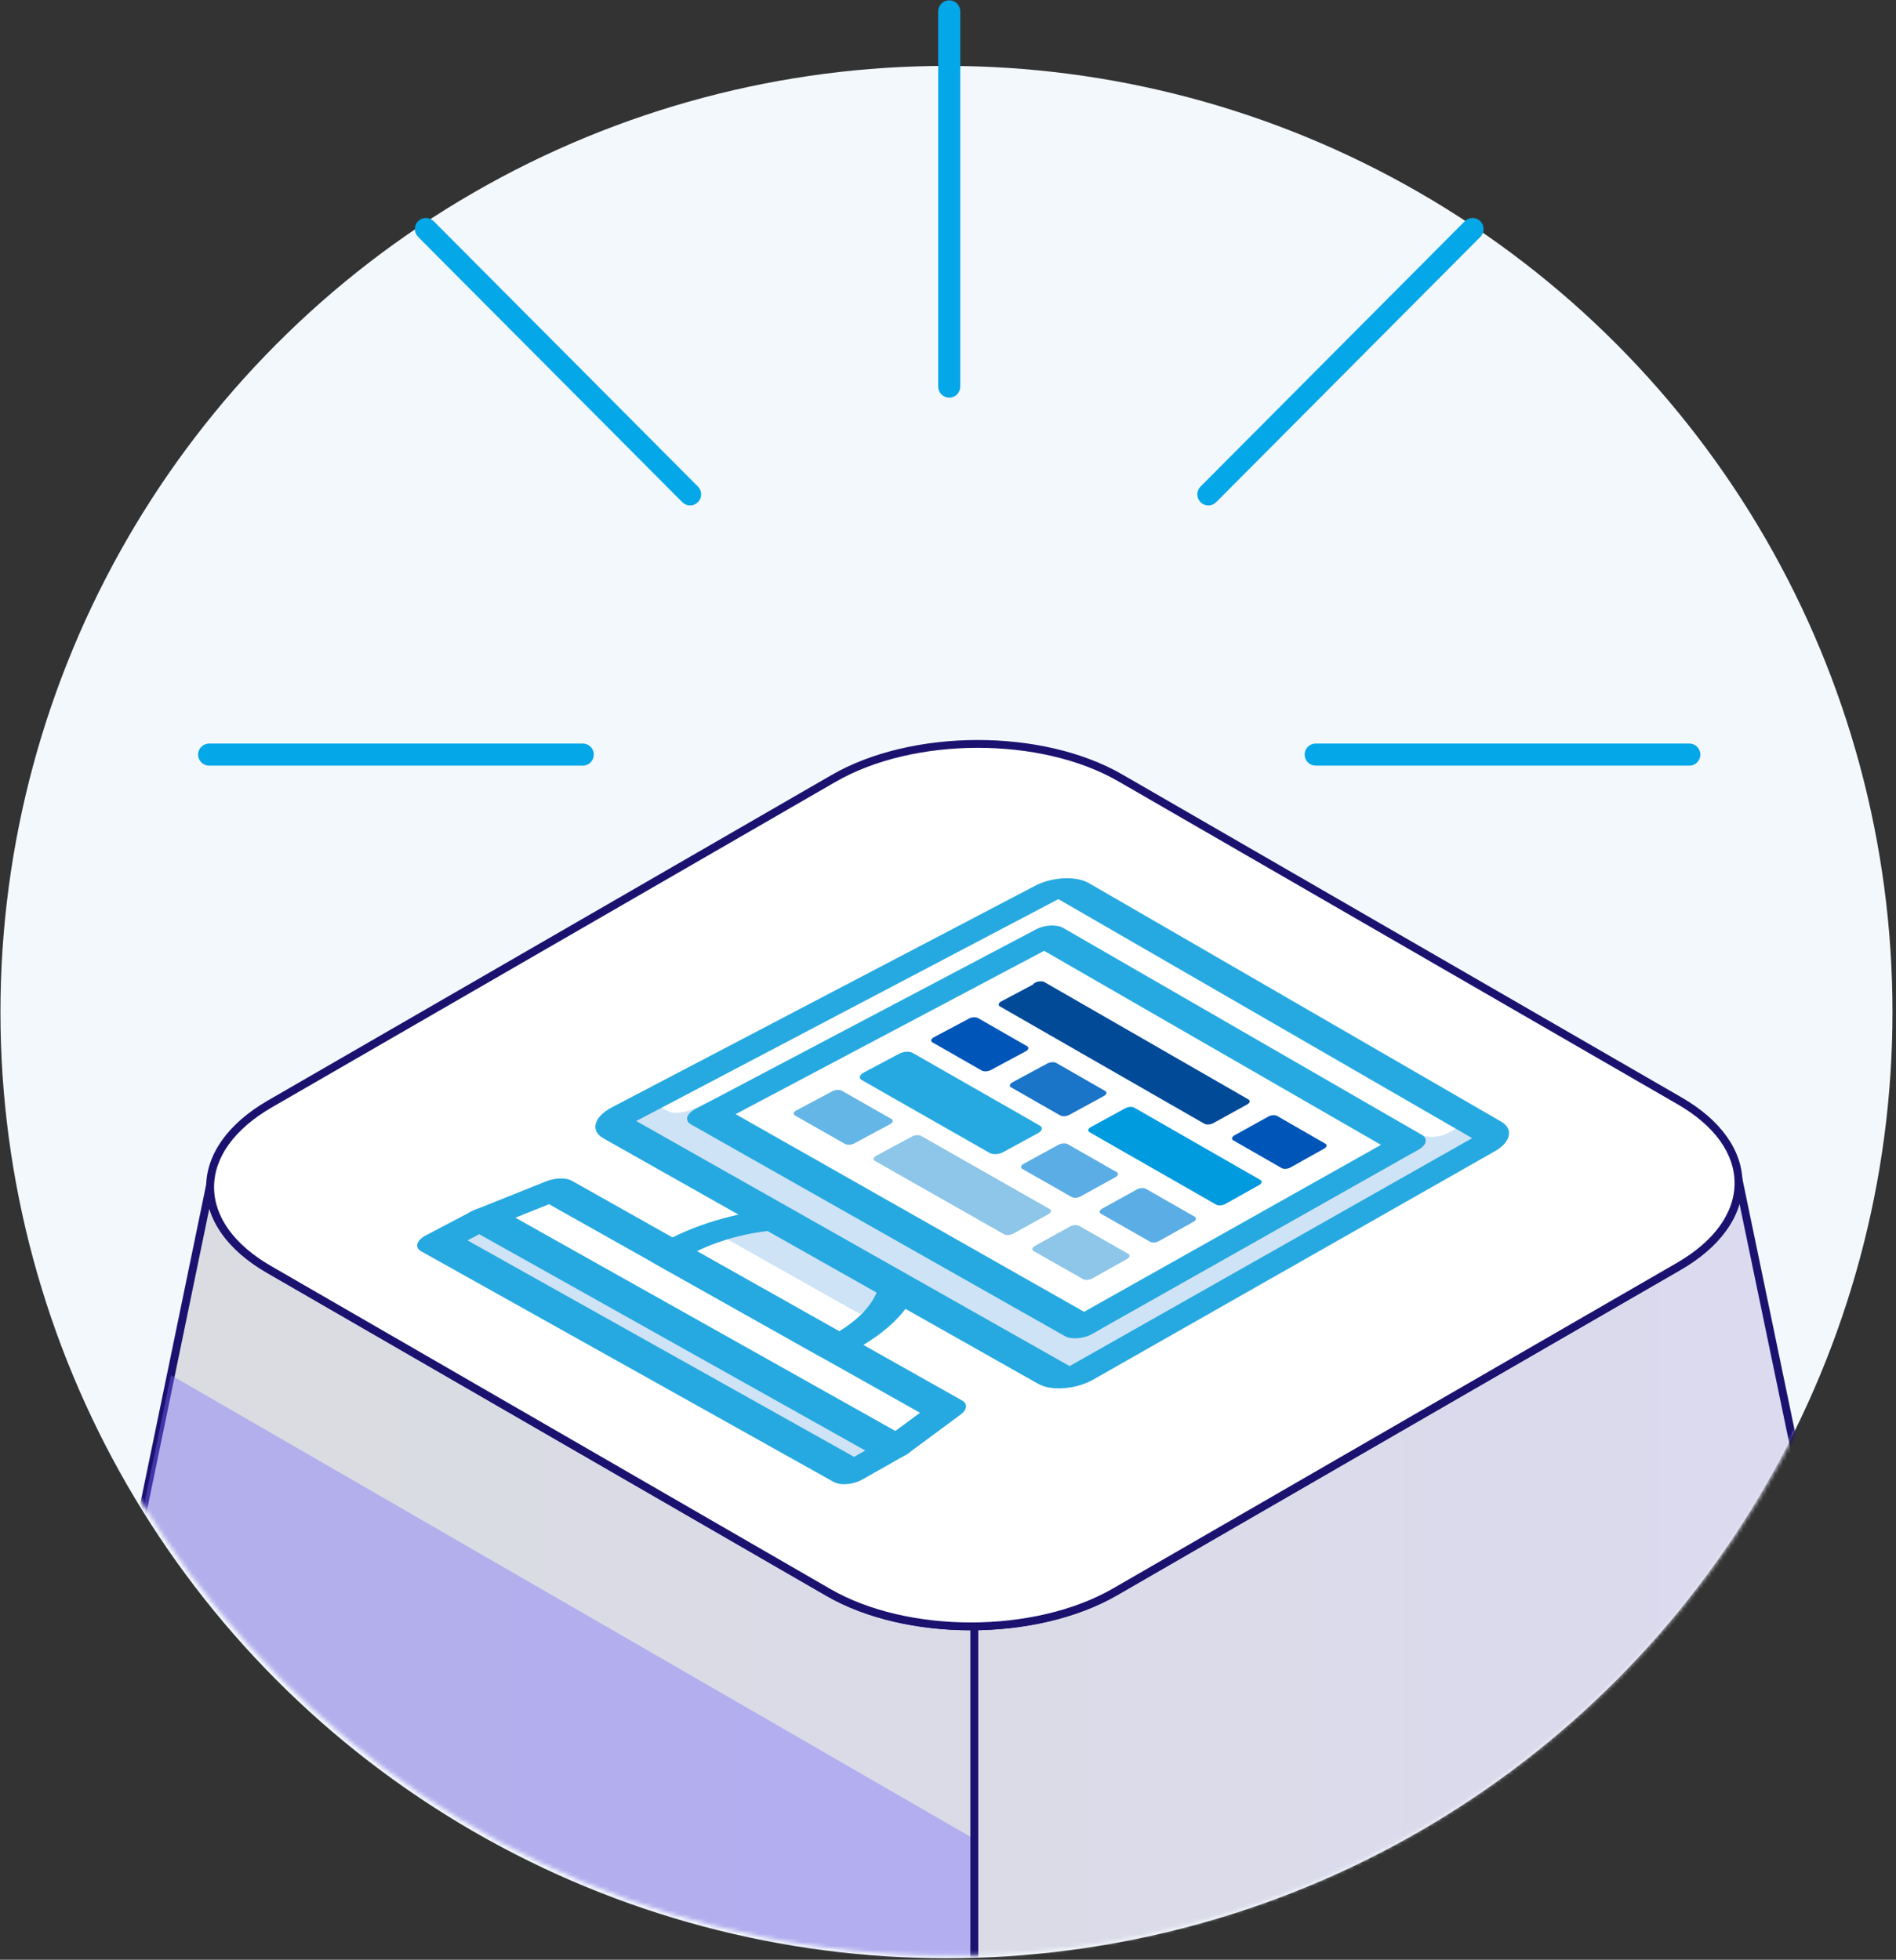
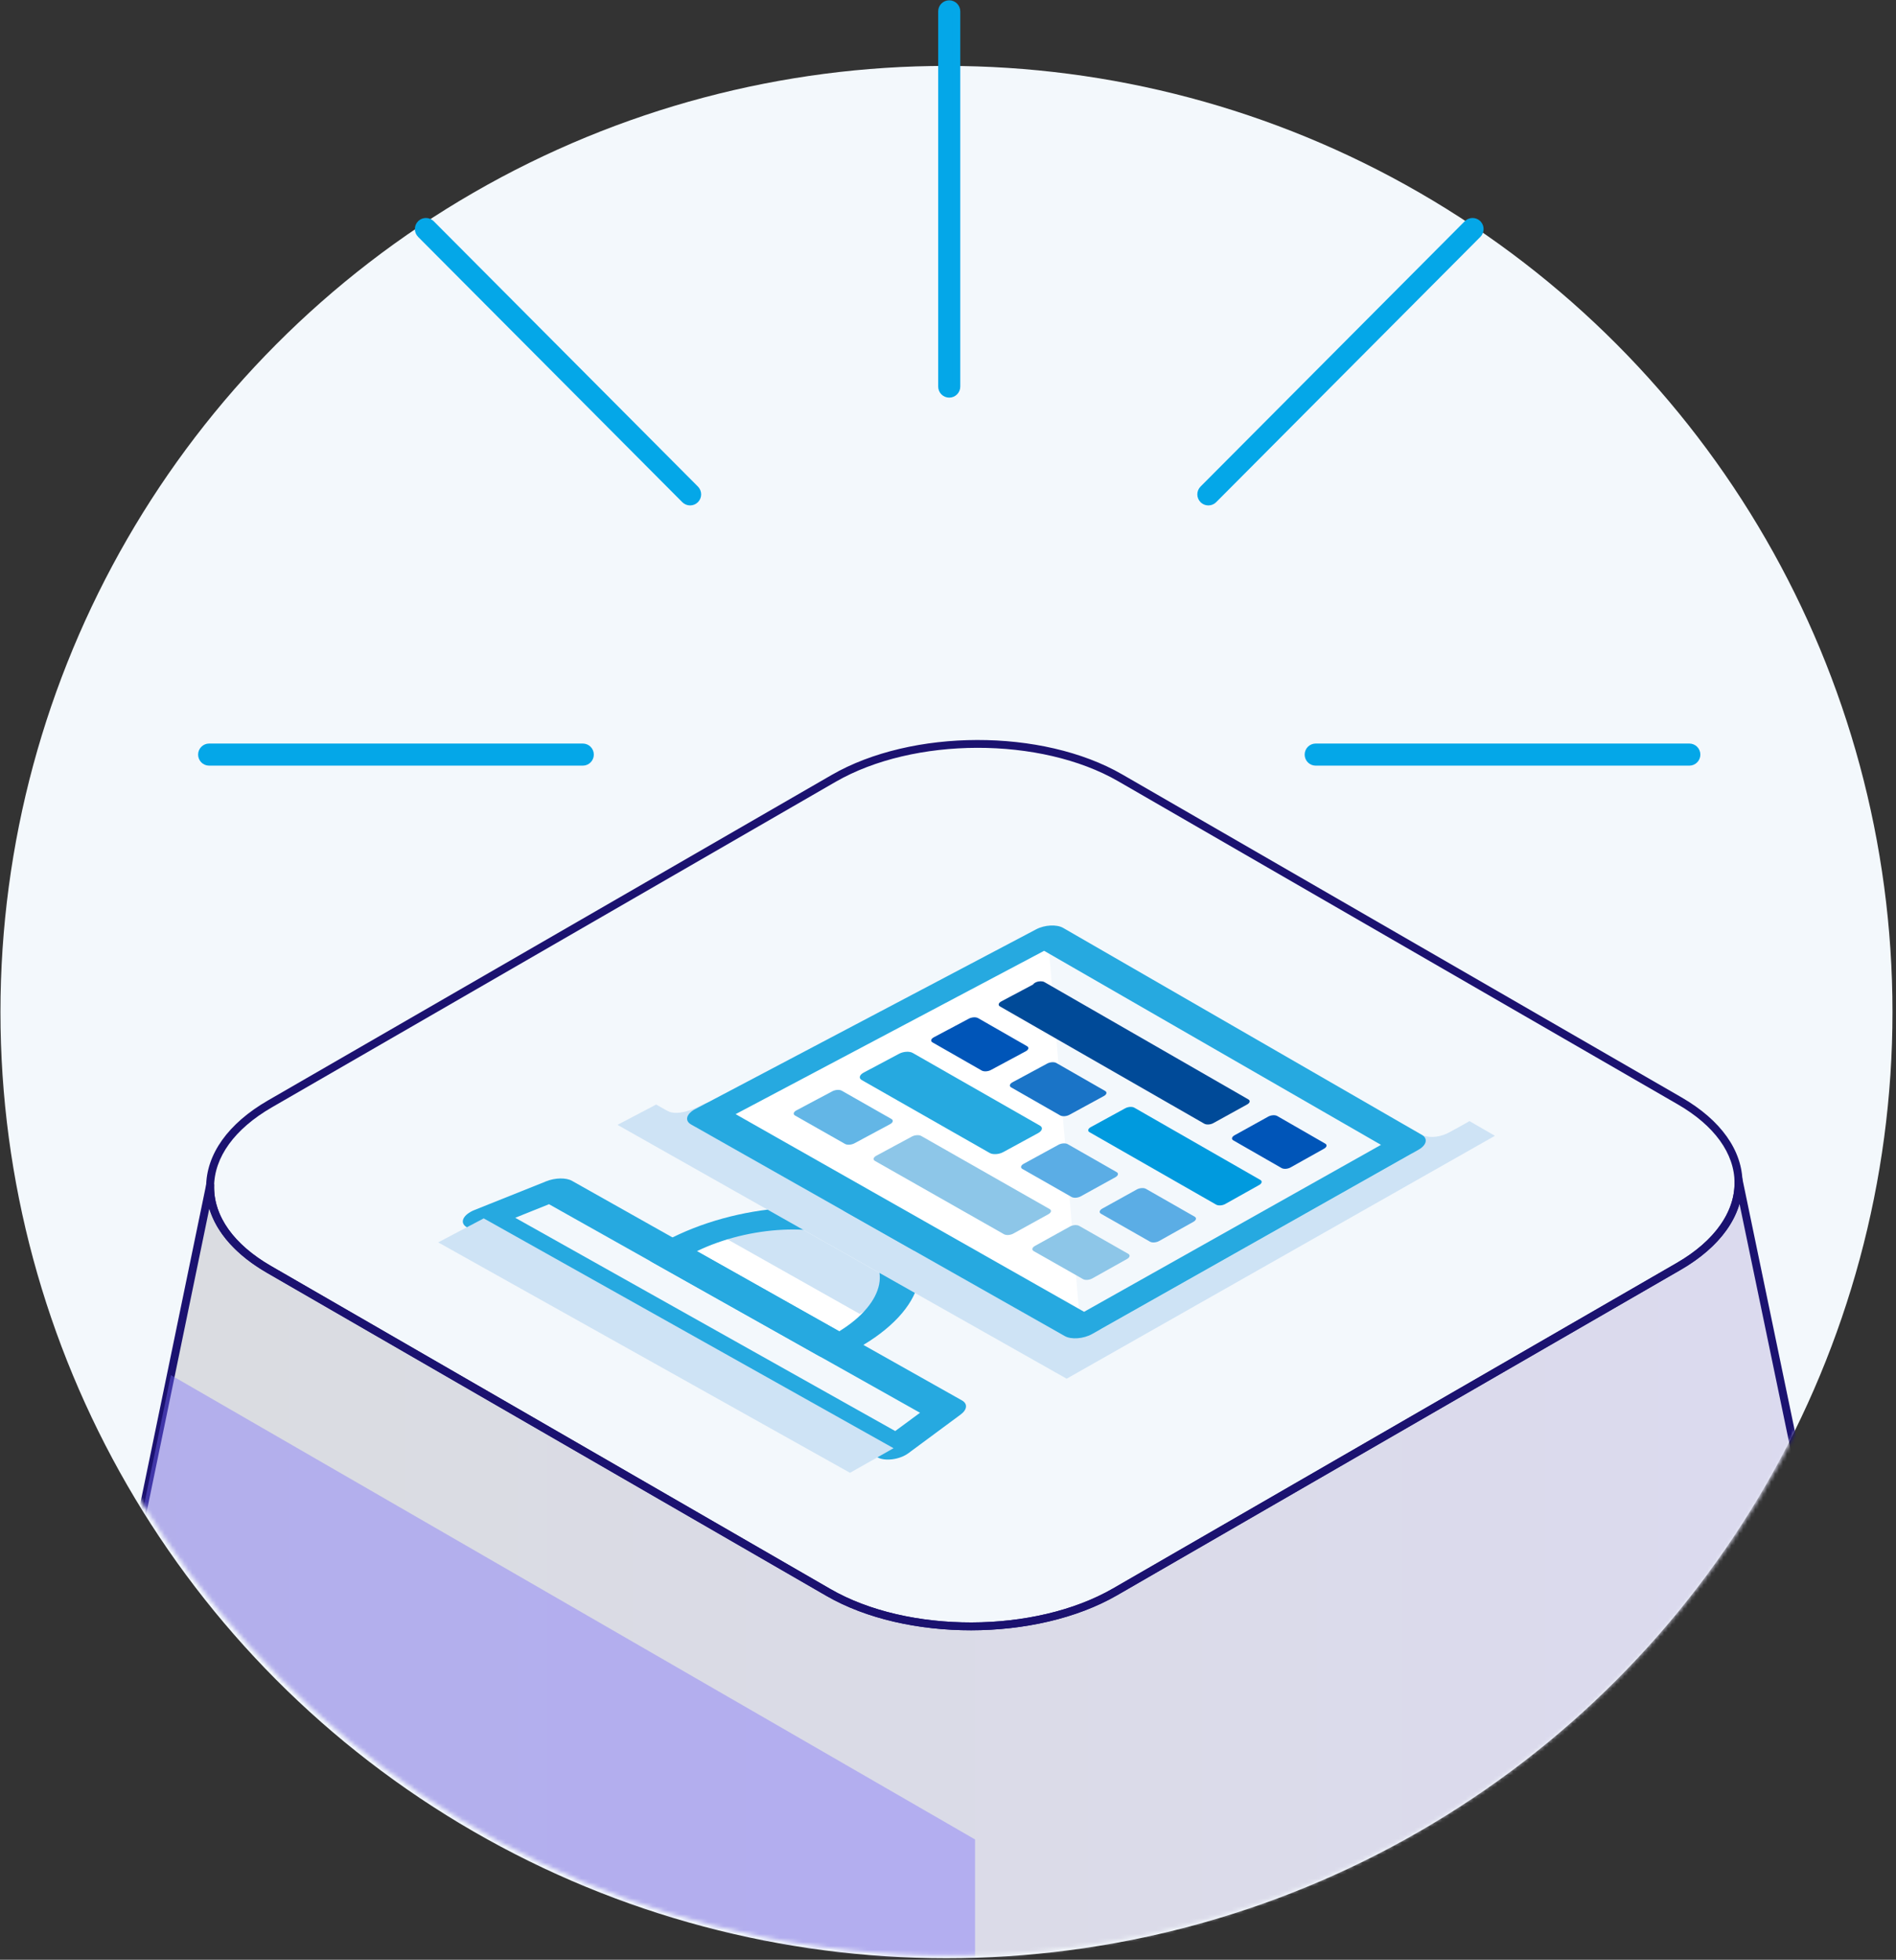
<svg xmlns="http://www.w3.org/2000/svg" width="478" height="494" viewBox="0 0 478 494" fill="none">
  <rect x="0" y="0" width="478" height="494" fill="#333333" stroke="none" />
  <circle cx="238.614" cy="255.116" r="238.5" fill="#F3F8FC" />
  <mask id="mask0_3147_2" style="mask-type:alpha" maskUnits="userSpaceOnUse" x="0" y="0" width="478" height="493">
    <path d="M477.812 254.404C477.812 386.123 371.031 492.903 239.312 492.903C107.592 492.903 0.812 386.123 0.812 254.404C0.812 122.684 107.592 0.449 239.312 0.449C371.031 0.449 477.812 122.684 477.812 254.404Z" fill="#F3F8FC" />
  </mask>
  <g mask="url(#mask0_3147_2)">
    <g clip-path="url(#clip0_3147_2)">
      <path d="M461.141 407.246C461.005 406.038 460.758 404.835 460.392 403.642L438.261 297.167L438.26 297.167C438.753 305.102 433.734 313.151 423.201 319.233L281.128 401.259C261.097 412.824 228.738 412.892 208.852 401.41L67.807 319.978C57.684 314.134 52.756 306.423 52.989 298.735L52.969 298.741L31.343 403.431C30.541 405.543 30.099 407.69 30.02 409.839L29.991 409.977L30.013 409.985C29.759 418.585 35.275 427.209 46.599 433.747L204.465 524.891C226.722 537.741 262.941 537.665 285.361 524.721L444.378 432.913C456.596 425.858 462.179 416.438 461.141 407.246Z" fill="url(#paint0_linear_3147_2)" />
      <path d="M244.642 535.449C229.882 535.45 215.162 532.221 203.964 525.757L46.099 434.613C34.88 428.135 28.818 419.453 29.008 410.144C28.986 410.025 28.986 409.9 29.012 409.776L29.023 409.718C29.114 407.514 29.571 405.305 30.38 403.151L51.989 298.539C52.064 298.176 52.333 297.885 52.688 297.781C52.995 297.693 53.337 297.751 53.59 297.947C53.844 298.142 53.998 298.445 53.988 298.765C53.757 306.422 58.842 313.647 68.307 319.112L209.351 400.545C228.93 411.849 260.904 411.78 280.627 400.392L422.701 318.367C432.439 312.744 437.746 305.039 437.262 297.228C437.229 296.705 437.607 296.246 438.126 296.175C438.646 296.104 439.132 296.449 439.239 296.963L461.371 403.439C461.726 404.585 461.991 405.857 462.135 407.132C463.258 417.086 456.968 426.797 444.877 433.779L285.86 525.588C274.478 532.159 259.54 535.449 244.642 535.449ZM31.012 409.96C31.013 409.978 31.013 409.996 31.012 410.014C30.759 418.624 36.472 426.745 47.099 432.88L204.964 524.025C226.912 536.697 262.752 536.619 284.86 523.855L443.877 432.047C455.247 425.482 461.177 416.483 460.147 407.358C460.017 406.204 459.778 405.052 459.436 403.935L438.538 303.412C436.696 309.703 431.543 315.571 423.701 320.099L281.627 402.125C261.352 413.83 228.482 413.9 208.351 402.277L67.307 320.844C59.6 316.394 54.608 310.78 52.771 304.639L32.323 403.632C32.312 403.684 32.297 403.736 32.278 403.785C31.518 405.788 31.094 407.837 31.019 409.877C31.017 409.904 31.016 409.932 31.012 409.96Z" fill="#1B1270" />
-       <path d="M210.142 196.224L68.069 278.25C48.038 289.815 47.921 308.497 67.807 319.978L208.851 401.41C228.737 412.892 261.096 412.824 281.128 401.259L423.201 319.233C443.232 307.668 443.349 288.985 423.463 277.504L282.419 196.072C262.532 184.591 230.173 184.659 210.142 196.224Z" fill="white" />
      <path d="M244.748 410.949C231.541 410.949 218.37 408.061 208.351 402.277L67.307 320.844C57.416 315.133 51.969 307.465 51.969 299.253C51.969 290.959 57.509 283.192 67.569 277.383L209.643 195.358C229.917 183.651 262.789 183.584 282.919 195.206L423.963 276.638C433.854 282.348 439.301 290.016 439.301 298.229C439.301 306.523 433.761 314.291 423.701 320.099L281.627 402.125C271.443 408.005 258.077 410.948 244.748 410.949ZM210.643 197.09L68.569 279.116C59.154 284.551 53.969 291.703 53.969 299.253C53.969 306.721 59.061 313.774 68.307 319.112L209.351 400.545C228.93 411.847 260.905 411.78 280.627 400.392L422.701 318.367C432.116 312.931 437.301 305.779 437.301 298.229C437.301 290.76 432.209 283.709 422.963 278.371L281.919 196.938C262.34 185.634 230.366 185.702 210.643 197.09Z" fill="#1B1270" />
      <path opacity="0.4" d="M245.819 463.674L43.079 346.622L31.344 403.431C30.541 405.543 30.099 407.69 30.02 409.839L29.991 409.977L30.013 409.985C29.76 418.585 35.275 427.209 46.599 433.747L204.465 524.891C215.839 531.458 230.858 534.64 245.819 534.464V463.674Z" fill="#796DFE" />
-       <path d="M245.635 535.466C245.083 535.466 244.635 535.019 244.635 534.466V409.965C244.635 409.413 245.083 408.965 245.635 408.965C246.187 408.965 246.635 409.413 246.635 409.965V534.466C246.635 535.019 246.187 535.466 245.635 535.466Z" fill="#1B1270" />
      <path d="M210.508 339.522C211.334 339.12 212.156 338.709 212.943 338.273C228.326 329.76 231.396 317.671 219.923 311.177C208.423 304.668 186.497 306.145 170.831 314.573C170.029 315.004 169.273 315.456 168.531 315.91L210.508 339.522Z" fill="white" />
      <path d="M216.738 331.195L182.109 311.674L194.059 305.233L228.509 324.7L216.738 331.195Z" fill="#CEE3F5" />
      <path d="M206.432 341.778L164.38 318.143C162.78 317.244 163.102 315.605 165.12 314.374C165.916 313.888 166.787 313.367 167.76 312.845C185.681 303.224 210.813 301.546 223.943 308.983C237.035 316.4 233.535 330.253 215.985 339.985C215.007 340.528 214.03 341.014 213.202 341.418C210.962 342.513 208.018 342.67 206.432 341.778ZM175.692 315.384L211.573 335.584C223.263 328.394 225.274 318.682 215.892 313.376C206.49 308.059 188.897 308.997 175.692 315.384Z" fill="#26A9E0" />
-       <path d="M269.664 344.359L160.41 282.579L266.828 226.645L371.154 286.895L269.664 344.359Z" fill="white" />
      <path d="M370.473 282.601L277.661 334.998L268.467 336.765L165.423 278.423L155.675 283.542L268.916 347.534L272.092 345.732L282.075 340.071L376.88 286.303L370.473 282.601Z" fill="#CEE3F5" />
      <path d="M167.039 282.626L168.165 279.975C168.165 279.975 170.607 281.867 176.826 278.588C183.021 275.323 179.535 283.139 179.535 283.139C179.535 283.139 171.655 285.996 167.039 282.626Z" fill="#CEE3F5" />
      <path d="M354.642 286.938L356.702 285.044C356.702 285.044 360.128 288.441 365.931 285.164C371.707 281.903 356.538 292.308 356.538 292.308L354.642 286.938Z" fill="#CEE3F5" />
-       <path d="M272.365 334.569L178.332 281.286L264.169 235.938L354.755 288.151L272.365 334.569Z" fill="white" />
+       <path d="M272.365 334.569L178.332 281.286L264.169 235.938L272.365 334.569Z" fill="white" />
      <path d="M268.431 336.785L174.233 283.451C172.55 282.499 173.025 280.756 175.29 279.562L261.24 234.249C263.375 233.123 266.414 232.967 268.029 233.899L358.461 286.064C360.046 286.978 359.674 288.653 357.629 289.808L275.347 336.259C273.179 337.483 270.081 337.719 268.431 336.785ZM185.455 280.847L273.309 330.67L348.16 288.586L263.233 239.672L185.455 280.847Z" fill="#26A9E0" />
      <path d="M312.211 286.742L320.727 282.019L332.841 288.984L324.371 293.722L312.211 286.742Z" fill="#0055B8" />
      <path d="M323.098 294.434L310.931 287.453C310.388 287.141 310.523 286.571 311.23 286.179L319.75 281.457C320.453 281.067 321.46 281.003 322 281.313L334.106 288.277C334.645 288.586 334.515 289.154 333.816 289.545L325.35 294.284C324.647 294.677 323.639 294.745 323.098 294.434ZM314.472 286.596L324.666 292.448L330.599 289.132L320.432 283.287L314.472 286.596Z" fill="#0055B8" />
      <path d="M236.422 262.049L245.265 257.343L257.617 264.421L248.822 269.142L236.422 262.049Z" fill="#0055B8" />
      <path d="M247.499 269.852L235.092 262.757C234.539 262.44 234.686 261.867 235.421 261.476L244.268 256.772C244.997 256.383 246.035 256.325 246.586 256.64L258.931 263.716C259.479 264.031 259.337 264.602 258.611 264.991L249.82 269.713C249.09 270.105 248.051 270.168 247.499 269.852ZM238.751 261.914L249.146 267.862L255.307 264.557L244.94 258.618L238.751 261.914Z" fill="#0055B8" />
      <path d="M256.247 273.39L265.013 268.66L277.311 275.707L268.593 280.452L256.247 273.39Z" fill="#1A74C7" />
      <path d="M267.282 281.166L254.928 274.101C254.378 273.786 254.522 273.212 255.25 272.819L264.02 268.091C264.743 267.701 265.774 267.639 266.322 267.953L278.613 274.999C279.16 275.312 279.02 275.883 278.301 276.275L269.587 281.021C268.863 281.415 267.831 281.48 267.282 281.166ZM258.56 273.249L268.909 279.171L275.016 275.849L264.696 269.936L258.56 273.249Z" fill="#1A74C7" />
      <path d="M281.77 259.619L274.428 255.397L262.168 248.348L262.001 248.252L262.096 248.386L253.426 253L304.903 282.547L313.447 277.833L281.77 259.619Z" fill="#004A98" />
      <path d="M303.618 283.256L252.111 253.7C251.562 253.385 251.706 252.816 252.432 252.43L260.451 248.166C260.582 247.947 260.851 247.736 261.227 247.581C261.938 247.287 262.82 247.277 263.306 247.557L314.723 277.129C315.264 277.439 315.131 278.007 314.426 278.396L305.886 283.111C305.176 283.503 304.161 283.568 303.618 283.256ZM255.732 252.871L305.204 281.275L311.19 277.975L261.851 249.612L255.732 252.871Z" fill="#004A98" />
      <path d="M275.987 284.682L284.677 279.928L316.465 298.144L307.898 302.936L275.987 284.682Z" fill="#009ADE" />
      <path d="M306.611 303.657L274.681 285.397C274.133 285.083 274.273 284.509 274.995 284.114L283.689 279.362C284.406 278.97 285.43 278.905 285.976 279.218L317.745 297.429C318.287 297.739 318.154 298.312 317.448 298.707L308.885 303.501C308.174 303.899 307.156 303.969 306.611 303.657ZM278.286 284.535L308.201 301.652L314.202 298.298L284.368 281.206L278.286 284.535Z" fill="#009ADE" />
      <path d="M223.399 282.789L214.392 287.624L201.803 280.471L210.859 275.652L223.399 282.789Z" fill="#63B6E6" />
      <path d="M213.038 288.35L200.441 281.196C199.88 280.877 200.034 280.294 200.786 279.894L209.846 275.076C210.593 274.679 211.651 274.615 212.21 274.933L224.743 282.068C225.3 282.385 225.15 282.965 224.408 283.364L215.406 288.199C214.659 288.601 213.598 288.668 213.038 288.35ZM204.178 280.325L214.732 286.322L221.043 282.937L210.518 276.949L204.178 280.325Z" fill="#63B6E6" />
      <path d="M283.136 316.788L274.365 321.694L261.929 314.629L270.748 309.738L283.136 316.788Z" fill="#8DC6E8" />
      <path d="M273.047 322.432L260.604 315.365C260.049 315.05 260.194 314.465 260.926 314.059L269.75 309.169C270.477 308.766 271.514 308.694 272.066 309.008L284.446 316.055C284.996 316.369 284.857 316.951 284.134 317.355L275.367 322.263C274.639 322.67 273.6 322.746 273.047 322.432ZM264.257 314.465L274.682 320.389L280.829 316.953L270.432 311.038L264.257 314.465Z" fill="#8DC6E8" />
      <path d="M263.304 305.501L254.455 310.383L221.931 291.906L230.907 287.063L263.304 305.501Z" fill="#8DC6E8" />
      <path d="M253.125 311.117L220.582 292.634C220.023 292.317 220.174 291.733 220.919 291.331L229.899 286.489C230.64 286.09 231.691 286.023 232.247 286.34L264.625 304.772C265.178 305.086 265.035 305.668 264.306 306.071L255.461 310.954C254.727 311.36 253.681 311.433 253.125 311.117ZM224.29 291.754L254.78 309.079L260.98 305.66L230.575 288.36L224.29 291.754Z" fill="#8DC6E8" />
      <path d="M254.08 281.253L247.88 277.713L228.155 266.448L219.21 271.208L239.012 282.497L245.236 286.045L251.454 289.59L260.273 284.79L254.08 281.253Z" fill="#26A9E0" />
      <path d="M249.525 290.64L217.253 272.25C216.442 271.788 216.662 270.947 217.743 270.372L226.694 265.613C227.768 265.042 229.292 264.953 230.099 265.414L262.189 283.748C262.99 284.205 262.783 285.043 261.725 285.619L252.911 290.42C251.846 291 250.33 291.099 249.525 290.64ZM222.63 271.004L251.925 287.71L256.903 285.005L227.672 268.318L222.63 271.004Z" fill="#26A9E0" />
-       <path d="M371.153 286.895L269.663 344.359L160.41 282.579L266.827 226.645L371.153 286.895ZM378.483 282.745L274.51 222.607C271.294 220.746 265.242 221.04 260.983 223.269L154.287 279.117C149.7 281.518 148.724 285.023 152.117 286.938L261.758 348.835C265.072 350.707 271.293 350.213 275.643 347.74L376.865 290.194C380.908 287.896 381.628 284.564 378.483 282.745Z" fill="#26A9E0" />
      <path d="M221.209 367.349L117.701 309.357C116.778 308.84 116.46 308.056 116.833 307.216C117.206 306.376 118.231 305.567 119.631 305.006L137.71 297.769C139.975 296.863 142.712 296.817 144.207 297.658L242.53 353.013C243.995 353.838 243.857 355.331 242.199 356.557L228.983 366.335C227.961 367.091 226.503 367.642 225.003 367.838C223.502 368.034 222.113 367.855 221.209 367.349ZM129.899 306.966L225.693 360.727L231.946 356.119L138.406 303.545L129.899 306.966Z" fill="#26A9E0" />
      <path d="M214.296 371.254L110.472 313.168L121.952 307.118L225.274 365.054L214.296 371.254Z" fill="#CEE3F5" />
-       <path d="M210.202 373.566L106.19 315.424C104.459 314.457 104.976 312.661 107.342 311.417L118.837 305.371C121.182 304.138 124.473 303.921 126.19 304.884L229.327 362.765C231.007 363.708 230.557 365.497 228.321 366.763L217.358 372.966C215.101 374.243 211.896 374.513 210.202 373.566ZM117.863 312.666L215.321 367.236L218.155 365.638L120.82 311.104L117.863 312.666Z" fill="#26A9E0" />
      <path d="M259.075 293.934L267.865 289.126L280.209 296.175L271.467 300.999L259.075 293.934Z" fill="#5BADE5" />
      <path d="M270.152 301.724L257.753 294.658C257.2 294.343 257.344 293.763 258.075 293.364L266.868 288.557C267.594 288.16 268.628 288.093 269.178 288.408L281.514 295.455C282.063 295.768 281.923 296.345 281.202 296.743L272.464 301.567C271.739 301.968 270.703 302.038 270.152 301.724ZM261.395 293.782L271.783 299.705L277.907 296.329L267.548 290.414L261.395 293.782Z" fill="#5BADE5" />
      <path d="M278.885 305.227L287.598 300.395L299.889 307.415L291.224 312.262L278.885 305.227Z" fill="#5BADE5" />
      <path d="M289.921 312.991L277.574 305.954C277.024 305.641 277.165 305.061 277.888 304.66L286.605 299.828C287.324 299.43 288.351 299.361 288.899 299.673L301.183 306.691C301.729 307.003 301.593 307.58 300.878 307.98L292.217 312.828C291.498 313.231 290.47 313.304 289.921 312.991ZM281.189 305.069L291.533 310.967L297.603 307.574L287.288 301.684L281.189 305.069Z" fill="#5BADE5" />
    </g>
  </g>
  <path d="M239.311 1.079C240.3 1.079 241.094 1.883 241.094 2.865V97.447C241.094 98.429 240.3 99.234 239.311 99.234C238.321 99.234 237.527 98.429 237.527 97.447V2.865C237.528 1.883 238.321 1.079 239.311 1.079Z" fill="#04A7E8" stroke="#04A7E8" stroke-width="2" />
  <path d="M146.924 188.427C147.913 188.427 148.708 189.23 148.708 190.213C148.708 191.196 147.913 192 146.924 192H52.728C51.739 192 50.945 191.196 50.945 190.213C50.946 189.23 51.74 188.427 52.728 188.427H146.924Z" fill="#04A7E8" stroke="#04A7E8" stroke-width="2" />
  <path d="M425.895 188.427C426.883 188.427 427.677 189.23 427.678 190.213C427.678 191.196 426.883 192 425.895 192H331.699C330.71 192 329.916 191.196 329.916 190.213C329.916 189.23 330.71 188.427 331.699 188.427H425.895Z" fill="#04A7E8" stroke="#04A7E8" stroke-width="2" />
  <path d="M106.251 56.353C106.905 55.817 107.851 55.818 108.505 56.353L108.641 56.476L175.246 123.356C175.941 124.053 175.941 125.182 175.246 125.879C174.898 126.228 174.44 126.404 173.984 126.404C173.528 126.404 173.069 126.229 172.722 125.879L106.115 59.001C105.421 58.303 105.421 57.173 106.115 56.476L106.251 56.353Z" fill="#04A7E8" stroke="#04A7E8" stroke-width="2" />
  <path d="M370.119 56.353C370.773 55.818 371.719 55.817 372.373 56.353L372.508 56.476L372.63 56.612C373.2 57.313 373.159 58.346 372.508 59.001L305.902 125.879C305.555 126.229 305.096 126.404 304.64 126.404C304.241 126.404 303.84 126.27 303.513 126.002L303.377 125.879C302.683 125.182 302.683 124.053 303.377 123.356L369.983 56.476L370.119 56.353Z" fill="#04A7E8" stroke="#04A7E8" stroke-width="2" />
  <defs>
    <linearGradient id="paint0_linear_3147_2" x1="29.991" y1="415.823" x2="461.263" y2="415.823" gradientUnits="userSpaceOnUse">
      <stop stop-color="#DADCE0" />
      <stop offset="1" stop-color="#DBDAEF" />
    </linearGradient>
    <clipPath id="clip0_3147_2">
      <rect width="433.271" height="348.933" fill="white" transform="translate(28.992 186.534)" />
    </clipPath>
  </defs>
</svg>